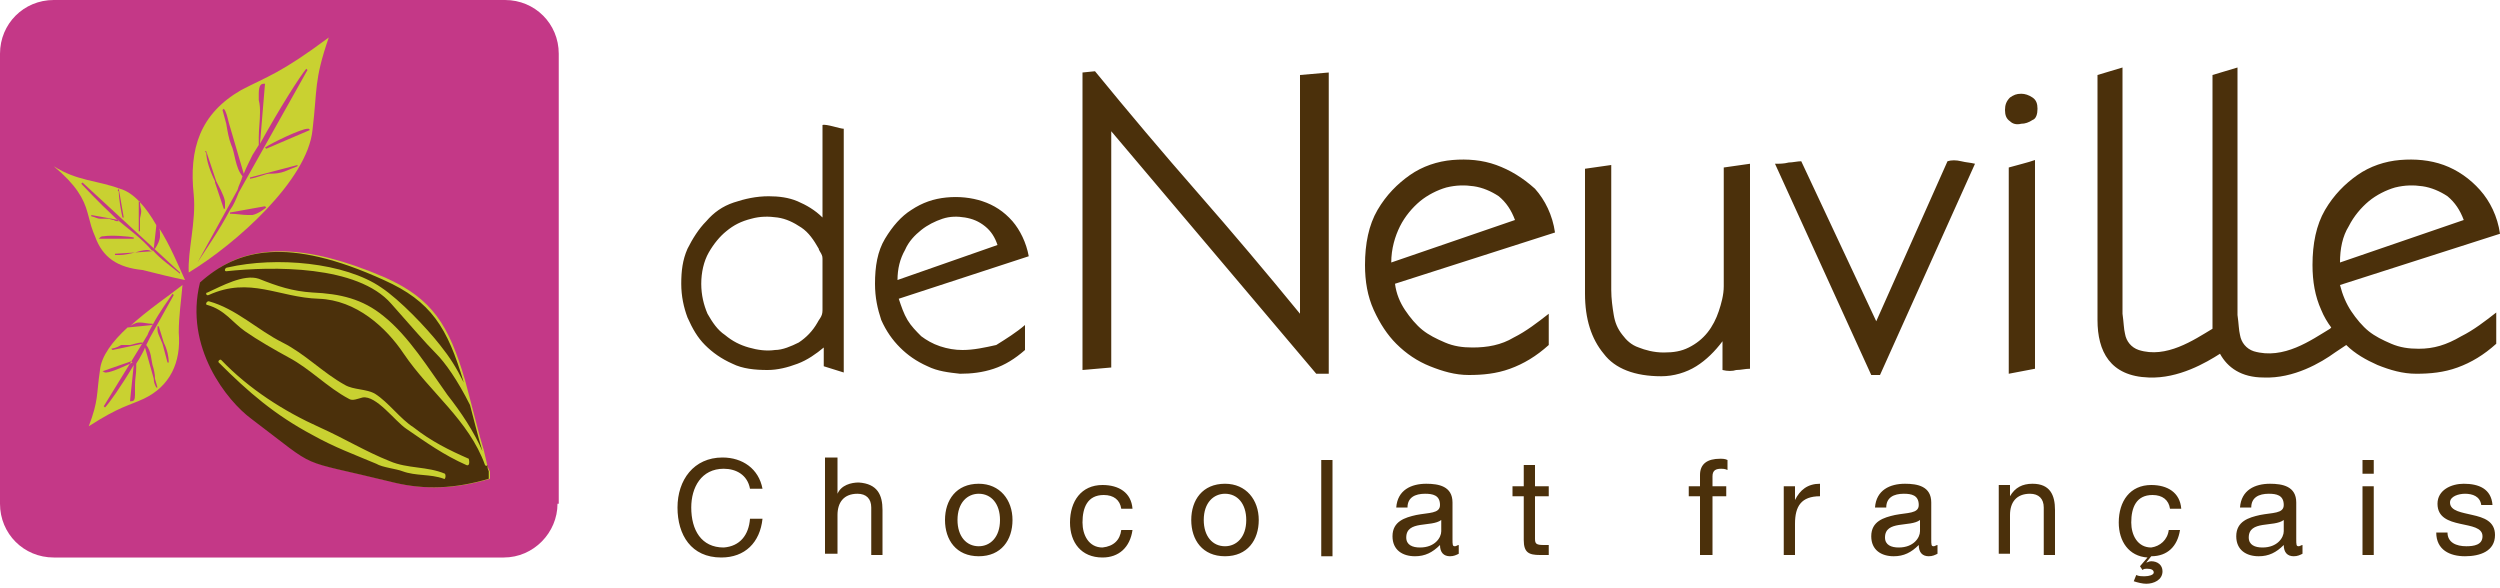
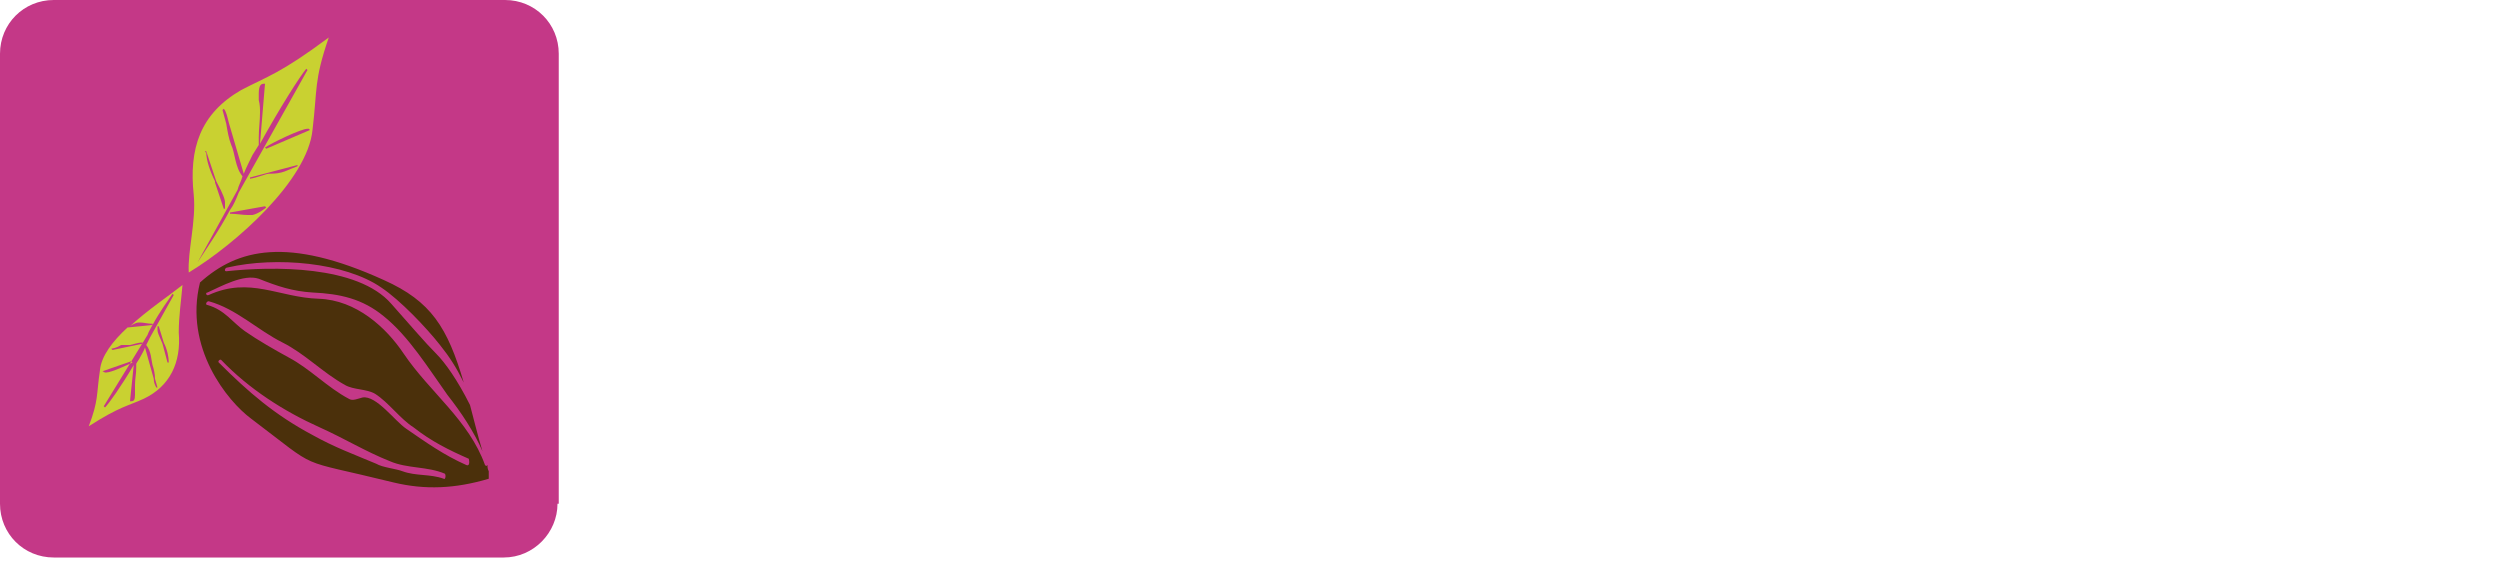
<svg xmlns="http://www.w3.org/2000/svg" version="1.1" id="Calque_1" x="0px" y="0px" viewBox="0 0 200 47" style="enable-background:new 0 0 200 47;" xml:space="preserve">
  <style type="text/css">
	.st0{fill:#C43887;}
	.st1{fill:#C9D131;}
	.st2{fill:#4B300B;}
</style>
  <g>
    <path class="st0" d="M44.6,40.3c0,2.3-1.9,4.3-4.3,4.3H4.3c-2.4,0-4.3-1.9-4.3-4.3V4.3C0,1.9,1.9,0,4.3,0h36.1   c2.4,0,4.3,1.9,4.3,4.3V40.3z" />
-     <path class="st1" d="M39,37.3L38.7,36c-0.4-1.3-0.7-2.6-1-3.7l-0.5-1.9c-1.3-4.4-2.6-6.5-6.4-8.2c-6.5-2.8-10.4-2.5-13.2-0.8l0,0   l-0.1,0.1c-0.5,0.3-1,0.7-1.4,1.1c-1.3,5.2,2.2,9.5,4.1,10.9c5.7,4.3,3.3,3.1,11.4,5.1c2.5,0.6,4.9,0.5,7.6-0.3l0-0.6   C39.2,37.8,39,37.3,39,37.3" />
    <path class="st1" d="M21.3,11.9l-0.1-0.1c0.6-0.4,2.9-1.5,3.4-1.5c0,0,0.1,0,0.1,0l0.1,0.1L21.3,11.9z M23.8,13.3   c-0.8,0.3-0.9,0.4-1.3,0.5c-0.4,0.1-0.8,0.1-1,0.1c-0.2,0-0.9,0.3-1.5,0.4l0-0.1l3.8-1L23.8,13.3L23.8,13.3z M20.2,17.2   c-0.1,0-0.2,0-0.4,0c-0.4,0-0.9-0.1-1.4-0.1l0-0.1l2.8-0.5l0.1,0.1C21.3,16.6,20.7,17.1,20.2,17.2 M15.8,21L15.8,21L15.8,21   l3.2-5.8c0.1-0.4,0.3-0.7,0.4-1.1c-0.6-0.7-0.6-1.9-0.9-2.5c-0.2-0.5-0.3-1.1-0.4-1.7l-0.3-1.1l0.1-0.1c0.2,0.2,0.3,0.7,0.4,1.1   l1.2,4.1c0.2-0.5,0.5-1.1,0.7-1.5c0.2-0.3,0.3-0.5,0.5-0.8h0c0-0.2,0-0.4,0-0.6c0-0.7,0.1-1.3,0.1-2c0-0.3,0-0.6-0.1-1   c0-0.2,0-0.4,0-0.5c0-0.7,0.2-0.8,0.4-0.8c0.1,0,0.1,0,0.1,0l0,0l-0.4,4.8c1.6-2.9,3.2-5.4,3.7-6h0c0,0,0,0,0,0l0.1,0.1l-5.5,9.8   c-0.2,0.5-0.4,1-0.7,1.4C17.5,18.5,16.5,19.9,15.8,21L15.8,21L15.8,21z M16.4,12.1l0.1,0l0.8,2.4c0.6,1.1,0.7,1.5,0.7,1.7   c0,0.1,0,0.2,0,0.3c0,0,0,0.1,0,0.2l-0.1,0l0,0l-0.7-2.1c0,0,0,0,0-0.1c-0.4-0.8-0.7-1.7-0.7-2.3C16.4,12.2,16.4,12.1,16.4,12.1    M19.3,7.2c-3.3,1.9-4.2,4.7-3.8,8.4c0.2,2.1-0.5,4.5-0.4,6.2l0,0c3.8-2.3,9.5-7.4,9.9-11.4c0.4-3.3,0.1-3.9,1.3-7.4   C22.4,5.9,21.4,6.1,19.3,7.2" />
-     <path class="st1" d="M14.4,21.9L14.4,21.9c-0.6-0.5-1.6-1.2-2.2-1.9v0.1l-1.4,0.1c0,0,0,0,0,0c-0.4,0.1-0.9,0.2-1.2,0.2   c-0.2,0-0.3,0-0.4,0l0-0.1l1.6-0.1c0.6-0.2,0.9-0.2,1-0.2c0.2,0,0.2,0.1,0.4,0.1c0,0,0,0,0,0c-0.8-1-2.1-1.9-2.9-2.6   c-1.7-1.6-2.4-2.4-2.8-2.8l0.1-0.1l7.8,7.2c0,0,0,0,0,0L14.4,21.9L14.4,21.9L14.4,21.9z M8.3,18.9c0.6-0.1,2,0,2.4,0.1l0,0.1   l-2.8,0L8,19C8.1,18.9,8.2,18.9,8.3,18.9 M9.5,15.1L9.5,15.1l0.4,2.3l-0.1,0c-0.1-0.4-0.3-1.5-0.3-2.1C9.4,15.3,9.4,15.2,9.5,15.1    M9.5,17.6l0,0.1c-0.1,0-0.3,0-0.4-0.1c-0.2,0-0.3-0.1-0.4-0.1c0,0-0.1,0-0.1,0c-0.1,0-0.4,0-0.6,0c0,0,0,0,0,0   c-0.2,0-0.3-0.1-0.7-0.2l0-0.1L9.5,17.6z M11.1,16.1l0.1,0c0,0.5,0.1,0.6,0.1,0.8v0c0,0.2-0.1,0.5-0.1,0.6c0,0,0,0.1,0,0.1   c0,0.1,0,0.3,0,0.5c0,0.1,0,0.3,0,0.4l-0.1,0L11.1,16.1z M14.8,22.4c-0.5-1.1-1.2-2.8-2.1-4.2c0.1,0.1,0.1,0.4,0.1,0.6l0,0.1   c0,0.3-0.2,0.7-0.4,1l-0.1,0l0.2-1.8l0-0.1c-0.8-1.4-1.8-2.6-2.9-2.9c-1.9-0.7-3.4-0.6-5.3-1.8C6.1,14.8,6.7,15.9,7,17c0,0,0,0,0,0   c0.1,0.4,0.2,0.7,0.3,1.1c0.1,0.3,0.2,0.6,0.3,0.8c0,0,0,0,0,0c0.6,1.7,1.8,2.5,3.8,2.7C12.6,21.9,13.8,22.2,14.8,22.4L14.8,22.4z" />
    <path class="st1" d="M12,27c-0.1,0.2-0.2,0.4-0.3,0.6c0.4,0.5,0.4,1.2,0.5,1.6c0.1,0.3,0.2,0.7,0.2,1.1l0,0l0.2,0.7L12.5,31   c-0.1-0.2-0.2-0.4-0.2-0.7l0,0v0l-0.7-2.5c-0.1,0.3-0.3,0.6-0.4,0.8c-0.1,0.2-0.2,0.3-0.3,0.5h0c0,0.1,0,0.2,0,0.3   c0,0.5-0.1,0.9-0.1,1.4c0,0.2,0,0.3,0,0.5c0,0.1,0,0.2,0,0.3c0,0.4-0.1,0.5-0.3,0.5c0,0-0.1,0-0.1,0l0,0l0.3-2.9   c-1,1.7-2,3.1-2.3,3.4v0l-0.1-0.1l3.5-5.7c0.1-0.3,0.3-0.6,0.4-0.8c0.6-1.1,1.2-1.9,1.6-2.5l0.1,0.1L12,27z M13.5,29l-0.1,0   L13,27.5c-0.3-0.7-0.4-0.9-0.4-1.1c0-0.1,0-0.1,0-0.2c0,0,0,0,0-0.1l0.1,0l0.4,1.3c0,0,0,0,0,0C13.4,28,13.5,28.6,13.5,29   C13.5,29,13.5,29,13.5,29 M8.2,29.7l2.3-0.8l0.1,0.1c-0.4,0.2-1.7,0.8-2.1,0.8c0,0-0.1,0-0.1,0L8.2,29.7z M8.9,27.9L8.9,27.9   L8.9,27.9c0.5-0.1,0.6-0.2,0.8-0.3v0c0.1,0,0.2,0,0.4,0h0.2h0.1c0.1,0,0.6-0.2,1-0.2l0,0.1L9,28L8.9,27.9L8.9,27.9z M14.6,22.8   c-1,0.8-2.8,2-4.2,3.3l0,0c0,0,0.4-0.3,0.7-0.3c0,0,0.1,0,0.1,0c0.3,0,0.6,0.1,1,0.1V26l-2,0.2c-1.2,1.1-2.1,2.3-2.2,3.4   c-0.3,2-0.1,2.4-0.9,4.5c2.5-1.6,3.1-1.6,4.4-2.2c2.1-1,3-2.9,2.8-5.3C14.3,25.3,14.5,24,14.6,22.8L14.6,22.8z" />
    <path class="st2" d="M37.3,37.2c-1.8-0.8-3.2-1.8-4.8-2.9c-0.9-0.6-2.4-2.7-3.5-2.5c-0.4,0.1-0.8,0.3-1.1,0.1   c-1.7-0.9-3.1-2.4-4.8-3.3c-1.1-0.6-2.5-1.4-3.5-2.1c-1-0.7-1.6-1.7-3-2.1c-0.2,0-0.1-0.3,0.1-0.3c2.2,0.6,3.9,2.3,5.9,3.3   c1.8,0.9,3.2,2.4,5,3.4c0.7,0.4,1.7,0.3,2.4,0.7c1.1,0.7,2,2,3.1,2.7c1.4,1.1,2.8,1.8,4.4,2.5C37.6,37.1,37.5,37.3,37.3,37.2    M35.5,38.3c-1.1-0.4-2.2-0.2-3.3-0.6c-0.5-0.2-1.6-0.3-2.1-0.6c-1.9-0.8-3.3-1.3-5.1-2.3c-3-1.6-5.1-3.4-7.5-5.8   c-0.1-0.1,0.1-0.3,0.2-0.2c2.2,2.3,5,4.1,7.9,5.4c2,0.9,3.6,1.9,5.6,2.7c1.4,0.6,3,0.4,4.4,1C35.7,38.1,35.6,38.4,35.5,38.3    M38.8,37.2c-1.3-3.6-4.4-5.8-6.5-8.9c-1.4-2.1-3.8-4.3-6.8-4.4c-3.2-0.1-5.5-1.8-8.8-0.3c-0.2,0.1-0.3-0.2-0.1-0.2   c1.1-0.5,2.9-1.5,4.1-1.1c1.5,0.6,2.7,1,4.3,1.1c2.2,0.1,4,0.5,5.7,1.9c2,1.6,3.6,4.2,5.1,6.3c1.1,1.4,2.1,2.9,2.8,4.5   c-0.4-1.3-0.7-2.6-1-3.7c-1-2-2-3.4-2.7-4.1c-0.9-0.9-2-2.2-3.6-4c-2.7-3.1-9.5-3-13.2-2.6c-0.2,0-0.1-0.3,0.1-0.3   c3.9-0.9,9.4-0.4,12.3,1.6c1.5,1,3.6,3.2,4.7,4.6c0.8,1,1.3,1.8,1.9,3c-1.3-4.4-2.6-6.5-6.4-8.2C23,18.9,19,19.9,16,22.6   c-1.3,5.2,2.2,9.5,4.1,10.9c5.7,4.3,3.3,3.1,11.4,5.1c2.5,0.6,4.9,0.5,7.6-0.3l0-0.6c-0.1-0.2-0.1-0.3-0.1-0.5   C38.9,37.3,38.9,37.3,38.8,37.2" />
-     <path class="st2" d="M67.5,29.8V10.3c-0.3,0-1.4-0.4-1.7-0.3v7.4c-0.6-0.6-1.3-1-2-1.3c-0.7-0.3-1.5-0.4-2.3-0.4   c-1,0-1.9,0.2-2.8,0.5c-0.9,0.3-1.6,0.8-2.2,1.5c-0.6,0.6-1.1,1.4-1.5,2.2c-0.4,0.9-0.5,1.8-0.5,2.8c0,1,0.2,1.9,0.5,2.7   c0.4,0.9,0.8,1.6,1.4,2.2c0.6,0.6,1.3,1.1,2.2,1.5c0.8,0.4,1.8,0.5,2.8,0.5c0.8,0,1.6-0.2,2.4-0.5c0.8-0.3,1.5-0.8,2.1-1.3v1.5   L67.5,29.8z M65.7,25.3c-0.1,0.2-0.2,0.3-0.3,0.5c-0.4,0.7-0.9,1.2-1.5,1.6c-0.6,0.3-1.3,0.6-1.9,0.6c-0.7,0.1-1.4,0-2.1-0.2   c-0.7-0.2-1.3-0.5-1.9-1c-0.6-0.4-1-1-1.4-1.7c-0.3-0.7-0.5-1.5-0.5-2.4c0-0.9,0.2-1.8,0.6-2.5c0.4-0.7,0.9-1.3,1.4-1.7   c0.6-0.5,1.2-0.8,2-1c0.7-0.2,1.4-0.2,2.1-0.1c0.7,0.1,1.3,0.4,1.9,0.8c0.6,0.4,1,1,1.4,1.7c0,0.1,0.1,0.2,0.2,0.4   c0.1,0.2,0.1,0.3,0.1,0.4v4C65.8,24.9,65.8,25.1,65.7,25.3z M106.3,29.9h-1L88.9,10.5v18.9l-2.3,0.2V5.8l1-0.1   c2.7,3.3,5.4,6.5,8.2,9.7c2.8,3.2,5.5,6.4,8.2,9.7V6l2.3-0.2V29.9z M81,17.7c-0.7-0.8-1.5-1.3-2.4-1.6c-0.9-0.3-1.9-0.4-2.9-0.3   c-1,0.1-1.9,0.4-2.8,1c-0.8,0.5-1.5,1.3-2.1,2.3c-0.6,1-0.8,2.2-0.8,3.6c0,1.1,0.2,2,0.5,2.9c0.4,0.9,0.9,1.6,1.5,2.2   c0.6,0.6,1.3,1.1,2.2,1.5c0.8,0.4,1.7,0.5,2.6,0.6c0.9,0,1.8-0.1,2.7-0.4c0.9-0.3,1.7-0.8,2.5-1.5v-2c-0.7,0.6-1.5,1.1-2.3,1.6   C78.8,27.8,77.9,28,77,28c-0.6,0-1.2-0.1-1.8-0.3c-0.6-0.2-1.1-0.5-1.5-0.8c-0.4-0.4-0.8-0.8-1.1-1.3c-0.3-0.5-0.5-1.1-0.7-1.7   l10.4-3.4C82.1,19.4,81.6,18.4,81,17.7z M71.8,22.4c0-0.9,0.2-1.7,0.6-2.4c0.3-0.7,0.8-1.2,1.3-1.6c0.5-0.4,1.1-0.7,1.7-0.9   c0.6-0.2,1.2-0.2,1.8-0.1c0.6,0.1,1.1,0.3,1.6,0.7c0.5,0.4,0.8,0.9,1,1.5L71.8,22.4z M156.9,12.9c0.4,0.1,0.7,0.1,1.1,0.2L150.4,30   h-0.7L142,13.1c0.4,0,0.7,0,1.1-0.1c0.3,0,0.7-0.1,1-0.1l6,12.8l5.7-12.8C156.1,12.8,156.5,12.8,156.9,12.9z M119.7,13.2   c-1.1-0.4-2.3-0.5-3.5-0.4c-1.2,0.1-2.4,0.5-3.4,1.2c-1,0.7-1.9,1.6-2.6,2.8c-0.7,1.2-1,2.7-1,4.4c0,1.3,0.2,2.5,0.7,3.6   c0.5,1.1,1.1,2,1.8,2.7c0.8,0.8,1.7,1.4,2.7,1.8c1,0.4,2,0.7,3.1,0.7c1.1,0,2.2-0.1,3.3-0.5c1.1-0.4,2.1-1,3.1-1.9v-2.5   c-0.9,0.7-1.8,1.4-2.8,1.9c-1,0.6-2.1,0.8-3.3,0.8c-0.8,0-1.5-0.1-2.2-0.4c-0.7-0.3-1.3-0.6-1.8-1c-0.5-0.4-1-1-1.4-1.6   c-0.4-0.6-0.7-1.3-0.8-2.1l12.8-4.1c-0.2-1.4-0.8-2.6-1.6-3.5C121.8,14.2,120.8,13.6,119.7,13.2z M111.3,21c0-1.1,0.3-2.1,0.7-2.9   c0.4-0.8,1-1.5,1.6-2c0.6-0.5,1.4-0.9,2.1-1.1c0.8-0.2,1.5-0.2,2.2-0.1c0.7,0.1,1.4,0.4,2,0.8c0.6,0.5,1,1.1,1.3,1.9L111.3,21z    M193.5,27.9c-0.8,0-1.5-0.1-2.2-0.4c-0.7-0.3-1.3-0.6-1.8-1c-0.5-0.4-1-1-1.4-1.6c-0.4-0.6-0.7-1.3-0.9-2.1l12.8-4.1   c-0.2-1.4-0.8-2.6-1.6-3.5c-0.8-0.9-1.8-1.6-2.9-2c-1.1-0.4-2.3-0.5-3.5-0.4c-1.2,0.1-2.4,0.5-3.4,1.2c-1,0.7-1.9,1.6-2.6,2.8   c-0.7,1.2-1,2.7-1,4.4c0,1.3,0.2,2.5,0.7,3.6c0.2,0.5,0.5,1,0.8,1.4l-0.1,0.1c-1.5,0.9-3.7,2.5-6.1,1.8c-0.6-0.2-1-0.7-1.1-1.3   c-0.1-0.4-0.1-0.9-0.2-1.6V5.4l-2,0.6v19.6c0,0.3,0,0.5,0,0.7c-1.5,0.9-3.7,2.4-5.9,1.7c-0.6-0.2-1-0.7-1.1-1.3   c-0.1-0.4-0.1-0.9-0.2-1.6V5.4l-2,0.6v19.6c0,2.5,1,4.5,4.1,4.6c2.4,0.1,4.6-1.2,5.7-1.9c0.6,1.1,1.7,1.9,3.5,1.9   c2.4,0.1,4.6-1.2,5.7-2c0.3-0.2,0.6-0.4,0.9-0.6c0.7,0.7,1.6,1.2,2.5,1.6c1,0.4,2,0.7,3.1,0.7c1.1,0,2.2-0.1,3.3-0.5   c1.1-0.4,2.1-1,3.1-1.9v-2.5c-0.9,0.7-1.8,1.4-2.8,1.9C195.7,27.6,194.7,27.9,193.5,27.9z M187.9,18.1c0.4-0.8,1-1.5,1.6-2   c0.6-0.5,1.4-0.9,2.1-1.1c0.8-0.2,1.5-0.2,2.2-0.1c0.7,0.1,1.4,0.4,2,0.8c0.6,0.5,1,1.1,1.3,1.9l-9.9,3.4   C187.2,19.9,187.4,18.9,187.9,18.1z M160.8,9.7c-0.3-0.2-0.4-0.5-0.4-0.9c0-0.4,0.1-0.7,0.4-1c0.3-0.2,0.5-0.3,0.9-0.3   c0.3,0,0.6,0.1,0.9,0.3c0.3,0.2,0.4,0.5,0.4,0.9c0,0.4-0.1,0.8-0.4,0.9c-0.3,0.2-0.6,0.3-0.9,0.3C161.3,10,161,9.9,160.8,9.7z    M161.8,13.1c0.4-0.1,0.7-0.2,1-0.3v16.7l-2.1,0.4V13.4C161.1,13.3,161.4,13.2,161.8,13.1z M137.9,13.4l2.1-0.3v16.4   c-0.4,0-0.7,0.1-1.1,0.1c-0.3,0.1-0.7,0.1-1.1,0v-2.3c-0.6,0.8-1.3,1.5-2.1,2c-0.8,0.5-1.8,0.8-2.8,0.8c-2.1,0-3.7-0.6-4.6-1.8   c-1-1.2-1.5-2.8-1.5-4.8v-10l2.1-0.3v10c0,0.7,0.1,1.4,0.2,2c0.1,0.6,0.3,1.1,0.7,1.6c0.3,0.4,0.7,0.8,1.3,1c0.5,0.2,1.2,0.4,2,0.4   c0.8,0,1.4-0.1,2-0.4c0.6-0.3,1.1-0.7,1.5-1.2c0.4-0.5,0.7-1.1,0.9-1.7c0.2-0.6,0.4-1.3,0.4-2c0-0.5,0-1.1,0-1.6c0-0.5,0-1,0-1.5   V13.4z M60,41.5h1c-0.2,1.9-1.4,3.1-3.3,3.1c-2.4,0-3.5-1.8-3.5-4c0-2.2,1.3-4,3.6-4c1.6,0,2.9,0.9,3.2,2.5h-1   c-0.2-1.1-1.1-1.6-2.1-1.6c-1.8,0-2.6,1.5-2.6,3.1c0,1.8,0.8,3.2,2.6,3.2C59.2,43.7,59.9,42.8,60,41.5z M70.6,40.8v3.6h-0.9v-3.8   c0-0.7-0.4-1.1-1.1-1.1c-1.1,0-1.6,0.7-1.6,1.7v3.1H66v-7.7H67v2.9h0c0.3-0.7,1.1-0.9,1.7-0.9C70.2,38.7,70.6,39.6,70.6,40.8z    M78.3,38.7c-1.8,0-2.7,1.3-2.7,2.9c0,1.6,0.9,2.9,2.7,2.9c1.8,0,2.7-1.3,2.7-2.9C81,40,80,38.7,78.3,38.7z M78.3,43.7   c-1,0-1.7-0.8-1.7-2.1c0-1.4,0.8-2.1,1.7-2.1c1,0,1.7,0.8,1.7,2.1C80,43,79.2,43.7,78.3,43.7z M89.7,42.4h0.9   c-0.2,1.4-1.1,2.2-2.4,2.2c-1.7,0-2.6-1.2-2.6-2.8c0-1.7,0.9-3,2.6-3c1.3,0,2.3,0.6,2.4,1.9h-0.9c-0.1-0.7-0.6-1.1-1.4-1.1   c-1.3,0-1.7,1-1.7,2.2c0,1,0.5,2,1.6,2C89.1,43.7,89.6,43.2,89.7,42.4z M98,38.7c-1.8,0-2.7,1.3-2.7,2.9c0,1.6,0.9,2.9,2.7,2.9   c1.8,0,2.7-1.3,2.7-2.9C100.7,40,99.7,38.7,98,38.7z M98,43.7c-1,0-1.7-0.8-1.7-2.1c0-1.4,0.8-2.1,1.7-2.1c1,0,1.7,0.8,1.7,2.1   C99.7,43,98.9,43.7,98,43.7z M105.7,36.8h0.9v7.7h-0.9V36.8z M116.2,43.1v-2.9c0-1.3-1.1-1.5-2.1-1.5c-1.2,0-2.3,0.5-2.4,1.9h0.9   c0-0.8,0.6-1.1,1.4-1.1c0.6,0,1.2,0.1,1.2,0.9c0,0.7-0.9,0.6-1.9,0.8c-0.9,0.2-1.9,0.5-1.9,1.7c0,1.1,0.8,1.6,1.8,1.6   c0.8,0,1.4-0.3,2-0.9c0,0.6,0.3,0.9,0.8,0.9c0.3,0,0.5-0.1,0.7-0.2v-0.7c-0.1,0-0.2,0.1-0.3,0.1C116.2,43.7,116.2,43.6,116.2,43.1z    M115.3,42.5c0,0.5-0.5,1.3-1.7,1.3c-0.6,0-1.1-0.2-1.1-0.8c0-0.7,0.5-0.9,1.1-1c0.6-0.1,1.3-0.1,1.7-0.4V42.5z M122.8,38.9h1.1   v0.8h-1.1v3.4c0,0.4,0.1,0.5,0.7,0.5h0.4v0.8h-0.7c-0.9,0-1.3-0.2-1.3-1.2v-3.5h-0.9v-0.8h0.9v-1.7h0.9V38.9z M137.6,36.7   c0.2,0,0.4,0,0.6,0.1v0.8c-0.2-0.1-0.4-0.1-0.5-0.1c-0.4,0-0.7,0.1-0.7,0.6v0.8h1.1v0.8h-1.1v4.7H136v-4.7h-0.9v-0.8h0.9V38   C136,37.1,136.6,36.7,137.6,36.7z M145.6,38.7v1c-1.5,0-2,0.8-2,2.2v2.5h-0.9v-5.5h0.9V40h0C144,39.2,144.6,38.7,145.6,38.7z    M154.5,43.1v-2.9c0-1.3-1.1-1.5-2.1-1.5c-1.2,0-2.3,0.5-2.4,1.9h0.9c0-0.8,0.6-1.1,1.4-1.1c0.6,0,1.2,0.1,1.2,0.9   c0,0.7-0.9,0.6-1.9,0.8c-0.9,0.2-1.9,0.5-1.9,1.7c0,1.1,0.8,1.6,1.8,1.6c0.8,0,1.4-0.3,2-0.9c0,0.6,0.3,0.9,0.8,0.9   c0.3,0,0.5-0.1,0.7-0.2v-0.7c-0.1,0-0.2,0.1-0.3,0.1C154.5,43.7,154.5,43.6,154.5,43.1z M153.6,42.5c0,0.5-0.5,1.3-1.7,1.3   c-0.6,0-1.1-0.2-1.1-0.8c0-0.7,0.5-0.9,1.1-1c0.6-0.1,1.3-0.1,1.7-0.4V42.5z M164.4,40.8v3.6h-0.9v-3.8c0-0.7-0.4-1.1-1.1-1.1   c-1.1,0-1.6,0.7-1.6,1.7v3.1h-0.9v-5.5h0.9v0.9h0c0.4-0.7,1-1,1.8-1C164,38.7,164.4,39.6,164.4,40.8z M173.5,42.4h0.9   c-0.2,1.3-1,2.1-2.3,2.1l-0.4,0.5l0,0c0.1,0,0.2-0.1,0.4-0.1c0.5,0,0.9,0.3,0.9,0.8c0,0.7-0.7,1-1.3,1c-0.3,0-0.7-0.1-1-0.2   l0.2-0.5c0.2,0.1,0.4,0.1,0.7,0.1c0.3,0,0.7-0.1,0.7-0.3c0-0.2-0.2-0.3-0.5-0.3c-0.2,0-0.3,0-0.4,0.1l-0.2-0.3l0.6-0.7   c-1.5-0.1-2.3-1.3-2.3-2.8c0-1.7,0.9-3,2.6-3c1.3,0,2.3,0.6,2.4,1.9h-0.9c-0.1-0.7-0.6-1.1-1.4-1.1c-1.3,0-1.7,1-1.7,2.2   c0,1,0.5,2,1.6,2C172.8,43.7,173.4,43.2,173.5,42.4z M183.7,43.1v-2.9c0-1.3-1.1-1.5-2.1-1.5c-1.2,0-2.3,0.5-2.4,1.9h0.9   c0-0.8,0.6-1.1,1.4-1.1c0.6,0,1.2,0.1,1.2,0.9c0,0.7-0.9,0.6-1.9,0.8c-0.9,0.2-1.9,0.5-1.9,1.7c0,1.1,0.8,1.6,1.8,1.6   c0.8,0,1.4-0.3,2-0.9c0,0.6,0.3,0.9,0.8,0.9c0.3,0,0.5-0.1,0.7-0.2v-0.7c-0.1,0-0.2,0.1-0.3,0.1C183.7,43.7,183.7,43.6,183.7,43.1z    M182.7,42.5c0,0.5-0.5,1.3-1.7,1.3c-0.6,0-1.1-0.2-1.1-0.8c0-0.7,0.5-0.9,1.1-1c0.6-0.1,1.3-0.1,1.7-0.4V42.5z M189,38.9h0.9v5.5   H189V38.9z M189,36.8h0.9v1.1H189V36.8z M199.6,42.8c0,1.3-1.2,1.7-2.4,1.7c-1.2,0-2.3-0.5-2.3-1.9h0.9c0,0.8,0.7,1.1,1.5,1.1   c0.6,0,1.3-0.1,1.3-0.8c0-0.7-0.9-0.8-1.8-1c-0.9-0.2-1.8-0.5-1.8-1.6c0-1.1,1.1-1.6,2.1-1.6c1.2,0,2.2,0.4,2.3,1.7h-0.9   c-0.1-0.7-0.7-0.9-1.3-0.9c-0.5,0-1.2,0.2-1.2,0.7c0,0.7,1,0.8,1.8,1C198.7,41.4,199.6,41.7,199.6,42.8z" />
  </g>
</svg>